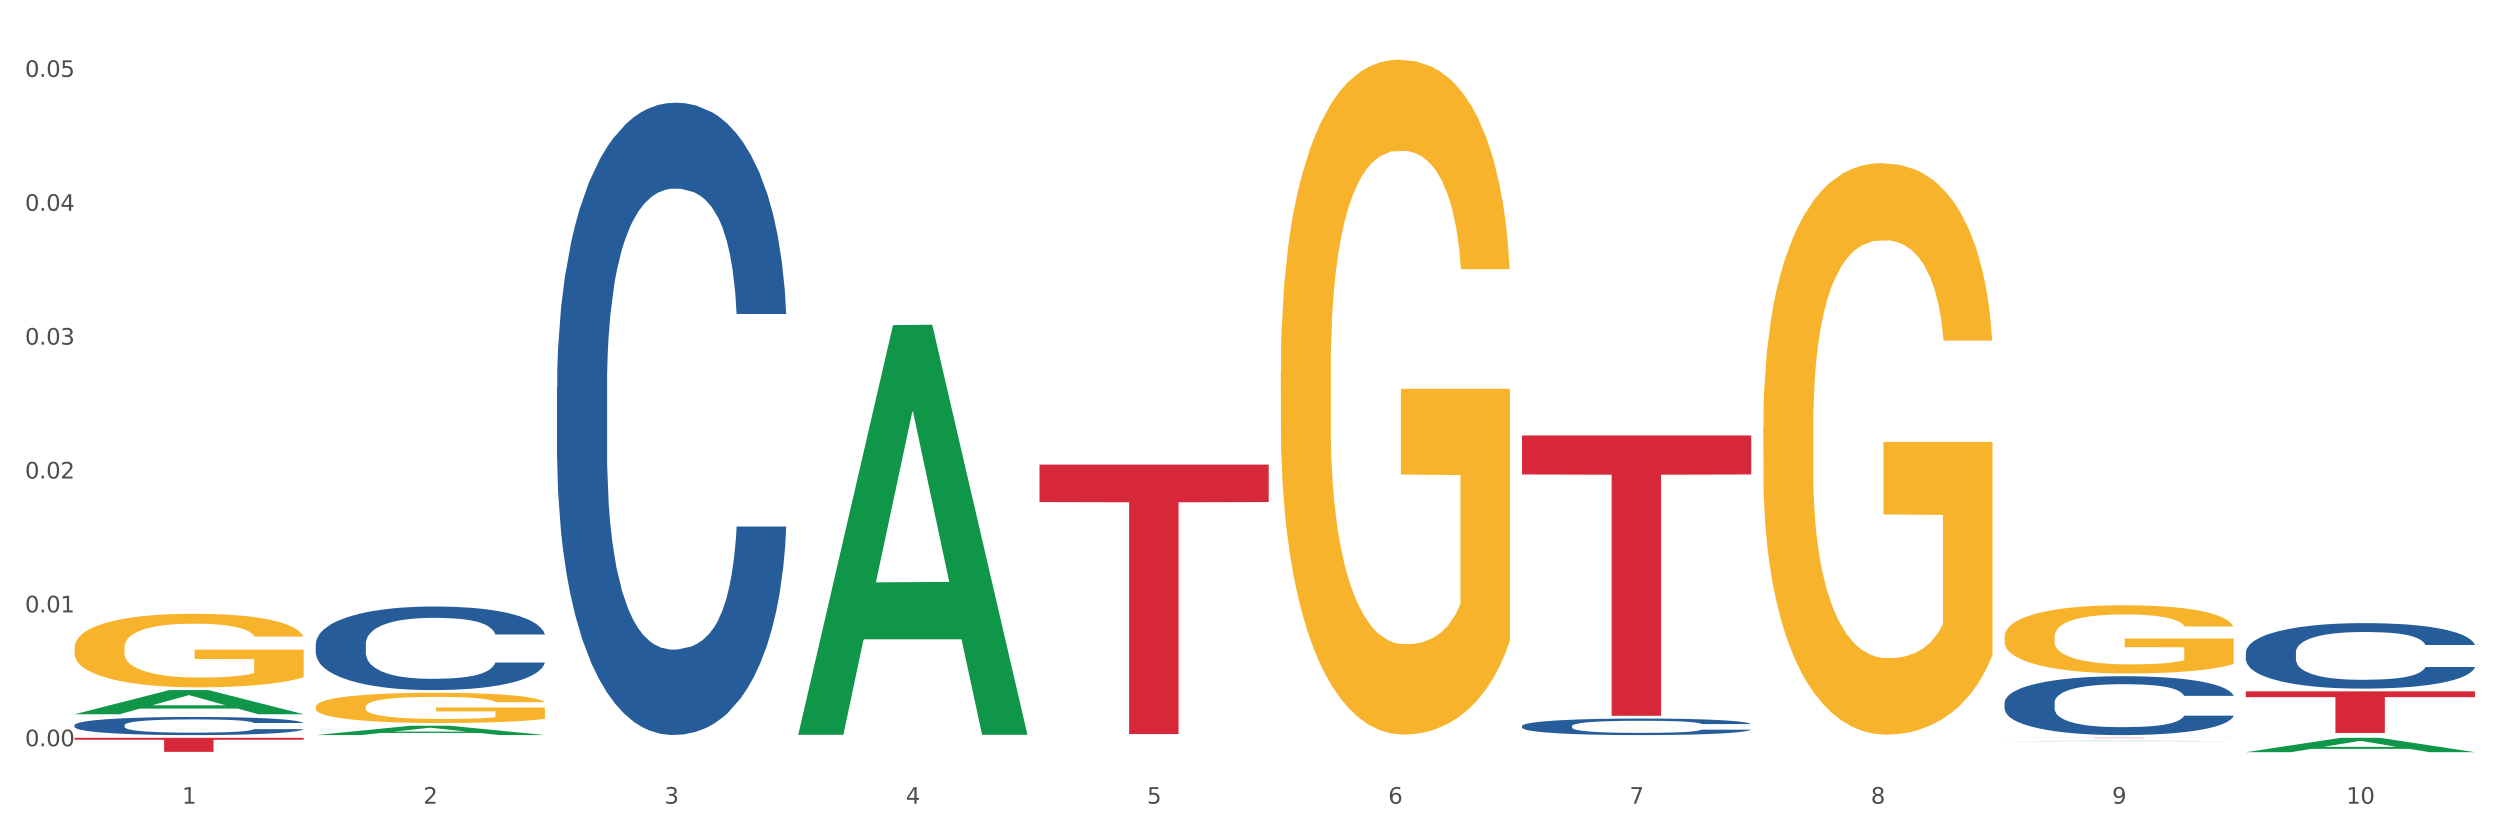
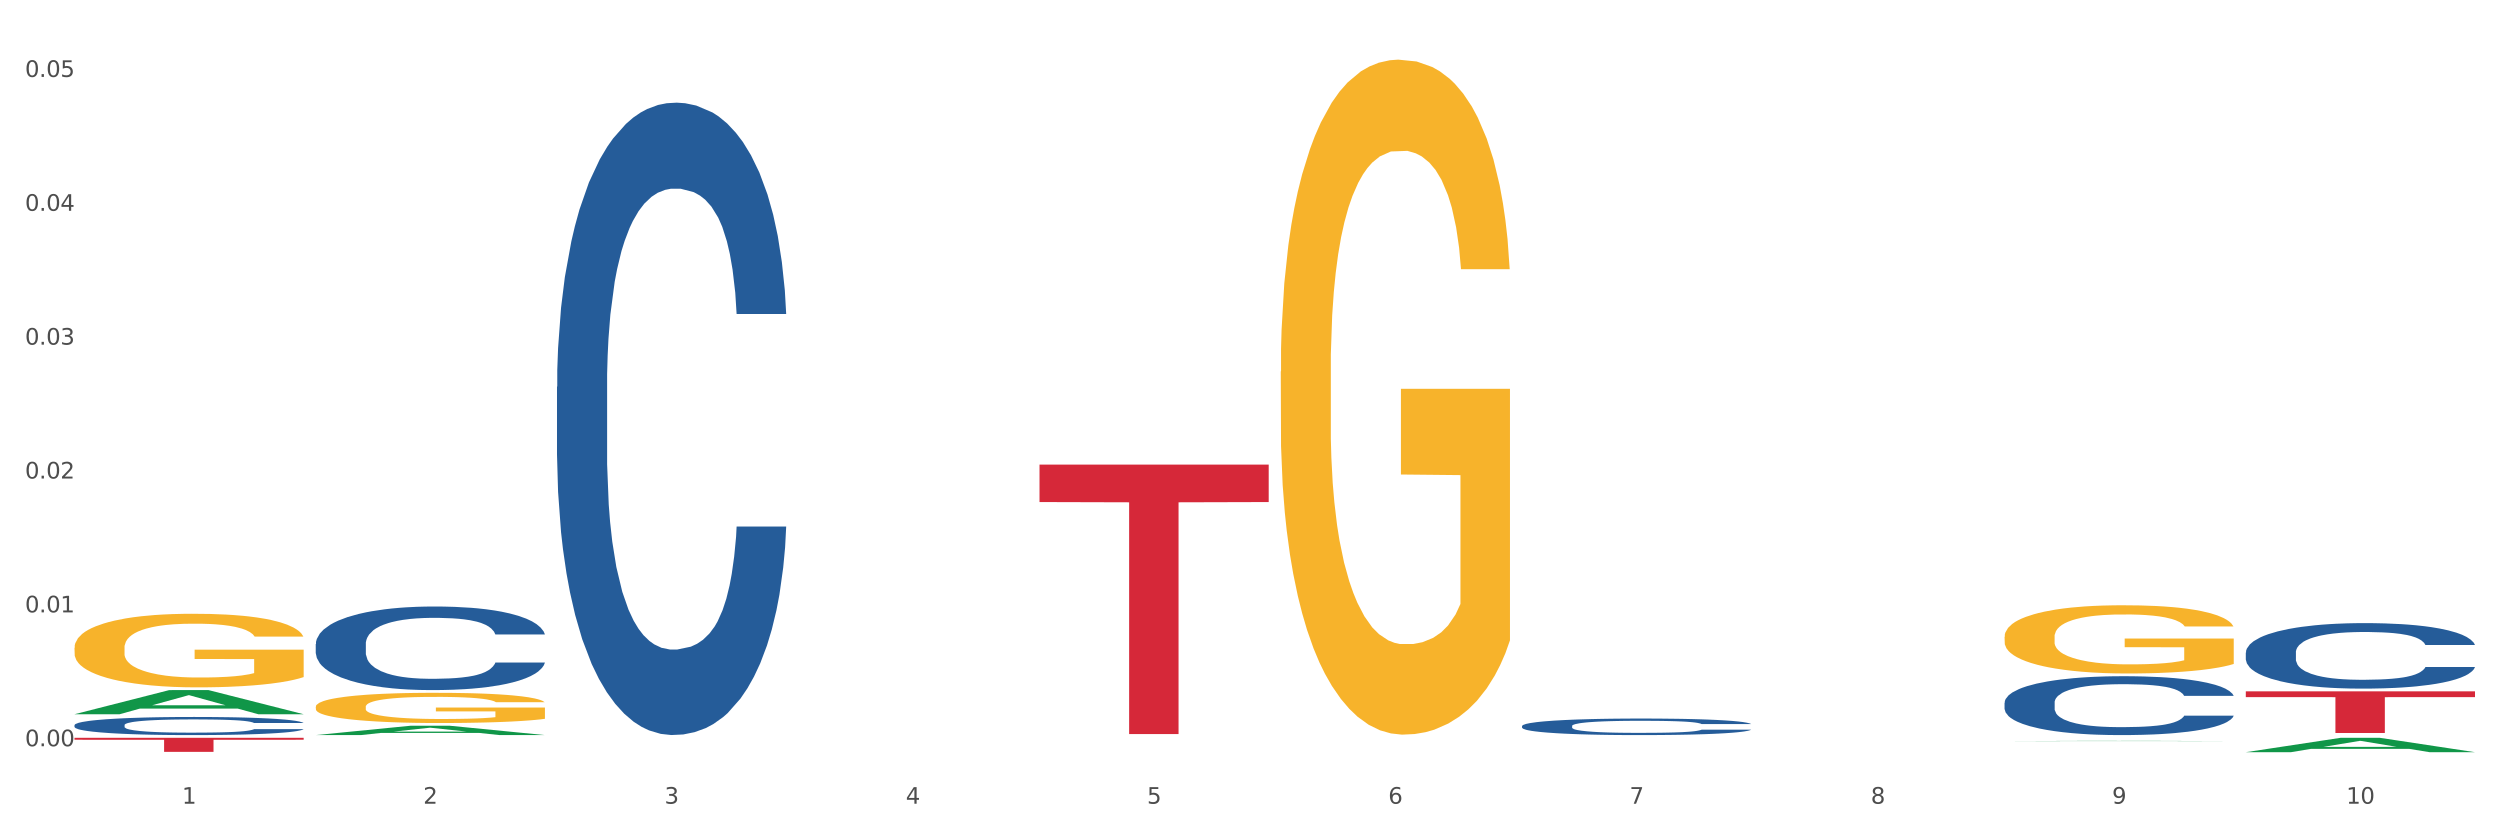
<svg xmlns="http://www.w3.org/2000/svg" xmlns:xlink="http://www.w3.org/1999/xlink" width="1080pt" height="360pt" viewBox="0 0 1080 360" version="1.1">
  <rect x="0" y="0" width="1080" height="360" fill="#333333" stroke="none" />
  <defs>
    <style type="text/css">*{stroke-linejoin: round; stroke-linecap: butt}</style>
  </defs>
  <g id="figure_1">
    <g id="patch_1">
      <path d="M 0 360  L 1080 360  L 1080 0  L 0 0  z " style="fill: #ffffff; stroke: #ffffff; stroke-linejoin: miter" />
    </g>
    <g id="axes_1">
      <g id="matplotlib.axis_1">
        <g id="xtick_1">
          <g id="text_1">
            <g style="fill: #4d4d4d" transform="translate(78.627 347.204) scale(0.096 -0.096)">
              <defs>
                <path id="DejaVuSans-31" d="M 794 531  L 1825 531  L 1825 4091  L 703 3866  L 703 4441  L 1819 4666  L 2450 4666  L 2450 531  L 3481 531  L 3481 0  L 794 0  L 794 531  z " transform="scale(0.016)" />
              </defs>
              <use xlink:href="#DejaVuSans-31" />
            </g>
          </g>
        </g>
        <g id="xtick_2">
          <g id="text_2">
            <g style="fill: #4d4d4d" transform="translate(182.851 347.204) scale(0.096 -0.096)">
              <defs>
                <path id="DejaVuSans-32" d="M 1228 531  L 3431 531  L 3431 0  L 469 0  L 469 531  Q 828 903 1448 1529  Q 2069 2156 2228 2338  Q 2531 2678 2651 2914  Q 2772 3150 2772 3378  Q 2772 3750 2511 3984  Q 2250 4219 1831 4219  Q 1534 4219 1204 4116  Q 875 4013 500 3803  L 500 4441  Q 881 4594 1212 4672  Q 1544 4750 1819 4750  Q 2544 4750 2975 4387  Q 3406 4025 3406 3419  Q 3406 3131 3298 2873  Q 3191 2616 2906 2266  Q 2828 2175 2409 1742  Q 1991 1309 1228 531  z " transform="scale(0.016)" />
              </defs>
              <use xlink:href="#DejaVuSans-32" />
            </g>
          </g>
        </g>
        <g id="xtick_3">
          <g id="text_3">
            <g style="fill: #4d4d4d" transform="translate(287.074 347.204) scale(0.096 -0.096)">
              <defs>
                <path id="DejaVuSans-33" d="M 2597 2516  Q 3050 2419 3304 2112  Q 3559 1806 3559 1356  Q 3559 666 3084 287  Q 2609 -91 1734 -91  Q 1441 -91 1130 -33  Q 819 25 488 141  L 488 750  Q 750 597 1062 519  Q 1375 441 1716 441  Q 2309 441 2620 675  Q 2931 909 2931 1356  Q 2931 1769 2642 2001  Q 2353 2234 1838 2234  L 1294 2234  L 1294 2753  L 1863 2753  Q 2328 2753 2575 2939  Q 2822 3125 2822 3475  Q 2822 3834 2567 4026  Q 2313 4219 1838 4219  Q 1578 4219 1281 4162  Q 984 4106 628 3988  L 628 4550  Q 988 4650 1302 4700  Q 1616 4750 1894 4750  Q 2613 4750 3031 4423  Q 3450 4097 3450 3541  Q 3450 3153 3228 2886  Q 3006 2619 2597 2516  z " transform="scale(0.016)" />
              </defs>
              <use xlink:href="#DejaVuSans-33" />
            </g>
          </g>
        </g>
        <g id="xtick_4">
          <g id="text_4">
            <g style="fill: #4d4d4d" transform="translate(391.298 347.204) scale(0.096 -0.096)">
              <defs>
                <path id="DejaVuSans-34" d="M 2419 4116  L 825 1625  L 2419 1625  L 2419 4116  z M 2253 4666  L 3047 4666  L 3047 1625  L 3713 1625  L 3713 1100  L 3047 1100  L 3047 0  L 2419 0  L 2419 1100  L 313 1100  L 313 1709  L 2253 4666  z " transform="scale(0.016)" />
              </defs>
              <use xlink:href="#DejaVuSans-34" />
            </g>
          </g>
        </g>
        <g id="xtick_5">
          <g id="text_5">
            <g style="fill: #4d4d4d" transform="translate(495.522 347.204) scale(0.096 -0.096)">
              <defs>
                <path id="DejaVuSans-35" d="M 691 4666  L 3169 4666  L 3169 4134  L 1269 4134  L 1269 2991  Q 1406 3038 1543 3061  Q 1681 3084 1819 3084  Q 2600 3084 3056 2656  Q 3513 2228 3513 1497  Q 3513 744 3044 326  Q 2575 -91 1722 -91  Q 1428 -91 1123 -41  Q 819 9 494 109  L 494 744  Q 775 591 1075 516  Q 1375 441 1709 441  Q 2250 441 2565 725  Q 2881 1009 2881 1497  Q 2881 1984 2565 2268  Q 2250 2553 1709 2553  Q 1456 2553 1204 2497  Q 953 2441 691 2322  L 691 4666  z " transform="scale(0.016)" />
              </defs>
              <use xlink:href="#DejaVuSans-35" />
            </g>
          </g>
        </g>
        <g id="xtick_6">
          <g id="text_6">
            <g style="fill: #4d4d4d" transform="translate(599.745 347.204) scale(0.096 -0.096)">
              <defs>
                <path id="DejaVuSans-36" d="M 2113 2584  Q 1688 2584 1439 2293  Q 1191 2003 1191 1497  Q 1191 994 1439 701  Q 1688 409 2113 409  Q 2538 409 2786 701  Q 3034 994 3034 1497  Q 3034 2003 2786 2293  Q 2538 2584 2113 2584  z M 3366 4563  L 3366 3988  Q 3128 4100 2886 4159  Q 2644 4219 2406 4219  Q 1781 4219 1451 3797  Q 1122 3375 1075 2522  Q 1259 2794 1537 2939  Q 1816 3084 2150 3084  Q 2853 3084 3261 2657  Q 3669 2231 3669 1497  Q 3669 778 3244 343  Q 2819 -91 2113 -91  Q 1303 -91 875 529  Q 447 1150 447 2328  Q 447 3434 972 4092  Q 1497 4750 2381 4750  Q 2619 4750 2861 4703  Q 3103 4656 3366 4563  z " transform="scale(0.016)" />
              </defs>
              <use xlink:href="#DejaVuSans-36" />
            </g>
          </g>
        </g>
        <g id="xtick_7">
          <g id="text_7">
            <g style="fill: #4d4d4d" transform="translate(703.969 347.204) scale(0.096 -0.096)">
              <defs>
                <path id="DejaVuSans-37" d="M 525 4666  L 3525 4666  L 3525 4397  L 1831 0  L 1172 0  L 2766 4134  L 525 4134  L 525 4666  z " transform="scale(0.016)" />
              </defs>
              <use xlink:href="#DejaVuSans-37" />
            </g>
          </g>
        </g>
        <g id="xtick_8">
          <g id="text_8">
            <g style="fill: #4d4d4d" transform="translate(808.193 347.204) scale(0.096 -0.096)">
              <defs>
                <path id="DejaVuSans-38" d="M 2034 2216  Q 1584 2216 1326 1975  Q 1069 1734 1069 1313  Q 1069 891 1326 650  Q 1584 409 2034 409  Q 2484 409 2743 651  Q 3003 894 3003 1313  Q 3003 1734 2745 1975  Q 2488 2216 2034 2216  z M 1403 2484  Q 997 2584 770 2862  Q 544 3141 544 3541  Q 544 4100 942 4425  Q 1341 4750 2034 4750  Q 2731 4750 3128 4425  Q 3525 4100 3525 3541  Q 3525 3141 3298 2862  Q 3072 2584 2669 2484  Q 3125 2378 3379 2068  Q 3634 1759 3634 1313  Q 3634 634 3220 271  Q 2806 -91 2034 -91  Q 1263 -91 848 271  Q 434 634 434 1313  Q 434 1759 690 2068  Q 947 2378 1403 2484  z M 1172 3481  Q 1172 3119 1398 2916  Q 1625 2713 2034 2713  Q 2441 2713 2670 2916  Q 2900 3119 2900 3481  Q 2900 3844 2670 4047  Q 2441 4250 2034 4250  Q 1625 4250 1398 4047  Q 1172 3844 1172 3481  z " transform="scale(0.016)" />
              </defs>
              <use xlink:href="#DejaVuSans-38" />
            </g>
          </g>
        </g>
        <g id="xtick_9">
          <g id="text_9">
            <g style="fill: #4d4d4d" transform="translate(912.416 347.204) scale(0.096 -0.096)">
              <defs>
                <path id="DejaVuSans-39" d="M 703 97  L 703 672  Q 941 559 1184 500  Q 1428 441 1663 441  Q 2288 441 2617 861  Q 2947 1281 2994 2138  Q 2813 1869 2534 1725  Q 2256 1581 1919 1581  Q 1219 1581 811 2004  Q 403 2428 403 3163  Q 403 3881 828 4315  Q 1253 4750 1959 4750  Q 2769 4750 3195 4129  Q 3622 3509 3622 2328  Q 3622 1225 3098 567  Q 2575 -91 1691 -91  Q 1453 -91 1209 -44  Q 966 3 703 97  z M 1959 2075  Q 2384 2075 2632 2365  Q 2881 2656 2881 3163  Q 2881 3666 2632 3958  Q 2384 4250 1959 4250  Q 1534 4250 1286 3958  Q 1038 3666 1038 3163  Q 1038 2656 1286 2365  Q 1534 2075 1959 2075  z " transform="scale(0.016)" />
              </defs>
              <use xlink:href="#DejaVuSans-39" />
            </g>
          </g>
        </g>
        <g id="xtick_10">
          <g id="text_10">
            <g style="fill: #4d4d4d" transform="translate(1013.586 347.204) scale(0.096 -0.096)">
              <defs>
                <path id="DejaVuSans-30" d="M 2034 4250  Q 1547 4250 1301 3770  Q 1056 3291 1056 2328  Q 1056 1369 1301 889  Q 1547 409 2034 409  Q 2525 409 2770 889  Q 3016 1369 3016 2328  Q 3016 3291 2770 3770  Q 2525 4250 2034 4250  z M 2034 4750  Q 2819 4750 3233 4129  Q 3647 3509 3647 2328  Q 3647 1150 3233 529  Q 2819 -91 2034 -91  Q 1250 -91 836 529  Q 422 1150 422 2328  Q 422 3509 836 4129  Q 1250 4750 2034 4750  z " transform="scale(0.016)" />
              </defs>
              <use xlink:href="#DejaVuSans-31" />
              <use xlink:href="#DejaVuSans-30" transform="translate(63.623 0)" />
            </g>
          </g>
        </g>
        <g id="xtick_11" />
        <g id="xtick_12" />
        <g id="xtick_13" />
        <g id="xtick_14" />
        <g id="xtick_15" />
        <g id="xtick_16" />
        <g id="xtick_17" />
        <g id="xtick_18" />
        <g id="xtick_19" />
      </g>
      <g id="matplotlib.axis_2">
        <g id="ytick_1">
          <g id="text_11">
            <g style="fill: #4d4d4d" transform="translate(10.8 322.38) scale(0.096 -0.096)">
              <defs>
                <path id="DejaVuSans-2e" d="M 684 794  L 1344 794  L 1344 0  L 684 0  L 684 794  z " transform="scale(0.016)" />
              </defs>
              <use xlink:href="#DejaVuSans-30" />
              <use xlink:href="#DejaVuSans-2e" transform="translate(63.623 0)" />
              <use xlink:href="#DejaVuSans-30" transform="translate(95.41 0)" />
              <use xlink:href="#DejaVuSans-30" transform="translate(159.033 0)" />
            </g>
          </g>
        </g>
        <g id="ytick_2">
          <g id="text_12">
            <g style="fill: #4d4d4d" transform="translate(10.8 264.55) scale(0.096 -0.096)">
              <use xlink:href="#DejaVuSans-30" />
              <use xlink:href="#DejaVuSans-2e" transform="translate(63.623 0)" />
              <use xlink:href="#DejaVuSans-30" transform="translate(95.41 0)" />
              <use xlink:href="#DejaVuSans-31" transform="translate(159.033 0)" />
            </g>
          </g>
        </g>
        <g id="ytick_3">
          <g id="text_13">
            <g style="fill: #4d4d4d" transform="translate(10.8 206.721) scale(0.096 -0.096)">
              <use xlink:href="#DejaVuSans-30" />
              <use xlink:href="#DejaVuSans-2e" transform="translate(63.623 0)" />
              <use xlink:href="#DejaVuSans-30" transform="translate(95.41 0)" />
              <use xlink:href="#DejaVuSans-32" transform="translate(159.033 0)" />
            </g>
          </g>
        </g>
        <g id="ytick_4">
          <g id="text_14">
            <g style="fill: #4d4d4d" transform="translate(10.8 148.892) scale(0.096 -0.096)">
              <use xlink:href="#DejaVuSans-30" />
              <use xlink:href="#DejaVuSans-2e" transform="translate(63.623 0)" />
              <use xlink:href="#DejaVuSans-30" transform="translate(95.41 0)" />
              <use xlink:href="#DejaVuSans-33" transform="translate(159.033 0)" />
            </g>
          </g>
        </g>
        <g id="ytick_5">
          <g id="text_15">
            <g style="fill: #4d4d4d" transform="translate(10.8 91.063) scale(0.096 -0.096)">
              <use xlink:href="#DejaVuSans-30" />
              <use xlink:href="#DejaVuSans-2e" transform="translate(63.623 0)" />
              <use xlink:href="#DejaVuSans-30" transform="translate(95.41 0)" />
              <use xlink:href="#DejaVuSans-34" transform="translate(159.033 0)" />
            </g>
          </g>
        </g>
        <g id="ytick_6">
          <g id="text_16">
            <g style="fill: #4d4d4d" transform="translate(10.8 33.233) scale(0.096 -0.096)">
              <use xlink:href="#DejaVuSans-30" />
              <use xlink:href="#DejaVuSans-2e" transform="translate(63.623 0)" />
              <use xlink:href="#DejaVuSans-30" transform="translate(95.41 0)" />
              <use xlink:href="#DejaVuSans-35" transform="translate(159.033 0)" />
            </g>
          </g>
        </g>
        <g id="ytick_7" />
        <g id="ytick_8" />
        <g id="ytick_9" />
        <g id="ytick_10" />
        <g id="ytick_11" />
      </g>
      <g id="PolyCollection_1">
        <path d="M 32.175 308.536  L 32.277 308.526  L 73.107 298.124  L 90.051 298.114  L 131.187 308.556  L 111.589 308.556  L 102.709 306.124  L 60.552 306.124  L 60.246 306.163  L 51.671 308.556  L 32.175 308.556  L 32.175 308.536  L 65.86 304.673  L 97.401 304.663  L 81.783 300.34  L 81.579 300.32  L 81.375 300.35  L 65.758 304.663  L 65.86 304.673  L 32.175 308.536  z " clip-path="url(#p9913ff98e8)" style="fill: #109648" />
-         <path d="M 761.74 184.569  L 761.857 184.344  L 761.857 176.226  L 762.091 169.236  L 763.26 152.325  L 765.013 138.345  L 766.299 130.904  L 767.585 124.816  L 769.105 118.728  L 770.975 112.415  L 774.365 103.17  L 776.469 98.435  L 779.041 93.474  L 783.717 86.259  L 787.107 82.2  L 790.614 78.818  L 796.342 74.759  L 800.083 72.955  L 804.057 71.603  L 808.85 70.701  L 812.474 70.475  L 820.423 71.152  L 827.203 73.181  L 830.476 74.759  L 834.685 77.465  L 836.906 79.269  L 840.529 82.877  L 844.27 87.612  L 846.842 91.67  L 850.7 99.337  L 853.622 107.003  L 856.311 116.474  L 857.713 123.013  L 858.766 129.101  L 859.701 136.09  L 860.636 147.139  L 839.594 147.139  L 838.776 139.247  L 837.49 131.806  L 835.62 124.591  L 833.983 120.081  L 831.178 114.444  L 828.606 110.836  L 825.917 108.131  L 822.644 105.876  L 820.072 104.748  L 816.448 103.847  L 809.318 104.072  L 804.525 105.876  L 801.252 108.131  L 799.148 110.16  L 797.277 112.415  L 795.173 115.572  L 792.718 120.307  L 790.965 124.591  L 789.211 130.002  L 787.809 135.414  L 786.523 141.728  L 785.471 148.492  L 784.652 155.482  L 783.951 164.05  L 783.366 178.256  L 783.366 209.147  L 783.6 216.137  L 784.185 225.381  L 784.886 232.371  L 786.055 240.714  L 787.107 246.351  L 789.094 254.469  L 791.315 261.233  L 793.069 265.517  L 794.822 269.125  L 797.862 274.086  L 801.252 278.144  L 804.174 280.625  L 808.149 282.879  L 810.837 283.781  L 813.175 284.232  L 818.903 284.232  L 822.995 283.556  L 827.554 281.978  L 831.061 279.948  L 833.983 277.468  L 837.256 273.409  L 839.36 269.576  L 839.36 222.45  L 813.643 222.225  L 813.643 190.883  L 860.753 190.883  L 860.753 282.879  L 858.766 287.615  L 856.544 291.899  L 854.206 295.732  L 850.7 300.467  L 846.491 304.977  L 842.751 308.133  L 838.776 310.839  L 834.1 313.32  L 828.021 315.574  L 824.281 316.476  L 819.605 317.153  L 814.111 317.378  L 809.318 316.927  L 804.642 315.8  L 799.732 313.771  L 794.939 310.839  L 791.315 307.908  L 787.692 304.3  L 783.834 299.565  L 780.795 295.055  L 778.457 290.997  L 775.885 285.811  L 773.079 279.046  L 770.975 272.958  L 769.105 266.645  L 767.118 258.527  L 765.715 251.537  L 764.312 242.744  L 763.494 236.205  L 762.559 226.058  L 761.857 211.853  L 761.74 184.569  z " clip-path="url(#p9913ff98e8)" style="fill: #f7b32b" />
        <path d="M 865.964 275.093  L 866.081 275.066  L 866.081 274.097  L 866.315 273.262  L 867.484 271.243  L 869.237 269.574  L 870.523 268.686  L 871.809 267.959  L 873.329 267.232  L 875.199 266.478  L 878.589 265.375  L 880.693 264.809  L 883.265 264.217  L 887.941 263.355  L 891.331 262.871  L 894.838 262.467  L 900.566 261.983  L 904.306 261.767  L 908.281 261.606  L 913.074 261.498  L 916.698 261.471  L 924.647 261.552  L 931.427 261.794  L 934.7 261.983  L 938.908 262.306  L 941.129 262.521  L 944.753 262.952  L 948.494 263.517  L 951.066 264.002  L 954.923 264.917  L 957.846 265.832  L 960.534 266.963  L 961.937 267.744  L 962.989 268.47  L 963.924 269.305  L 964.859 270.624  L 943.818 270.624  L 943 269.682  L 941.714 268.793  L 939.843 267.932  L 938.207 267.394  L 935.401 266.721  L 932.829 266.29  L 930.141 265.967  L 926.868 265.698  L 924.296 265.563  L 920.672 265.455  L 913.541 265.482  L 908.749 265.698  L 905.475 265.967  L 903.371 266.209  L 901.501 266.478  L 899.397 266.855  L 896.942 267.42  L 895.188 267.932  L 893.435 268.578  L 892.032 269.224  L 890.746 269.978  L 889.694 270.786  L 888.876 271.62  L 888.175 272.643  L 887.59 274.339  L 887.59 278.027  L 887.824 278.862  L 888.408 279.966  L 889.11 280.8  L 890.279 281.796  L 891.331 282.469  L 893.318 283.438  L 895.539 284.246  L 897.293 284.757  L 899.046 285.188  L 902.085 285.78  L 905.475 286.265  L 908.398 286.561  L 912.372 286.83  L 915.061 286.938  L 917.399 286.992  L 923.127 286.992  L 927.218 286.911  L 931.777 286.723  L 935.284 286.48  L 938.207 286.184  L 941.48 285.7  L 943.584 285.242  L 943.584 279.616  L 917.867 279.589  L 917.867 275.847  L 964.976 275.847  L 964.976 286.83  L 962.989 287.396  L 960.768 287.907  L 958.43 288.365  L 954.923 288.93  L 950.715 289.468  L 946.974 289.845  L 943 290.168  L 938.324 290.465  L 932.245 290.734  L 928.504 290.841  L 923.828 290.922  L 918.334 290.949  L 913.541 290.895  L 908.865 290.761  L 903.956 290.518  L 899.163 290.168  L 895.539 289.818  L 891.915 289.388  L 888.058 288.822  L 885.018 288.284  L 882.68 287.799  L 880.109 287.18  L 877.303 286.373  L 875.199 285.646  L 873.329 284.892  L 871.341 283.923  L 869.938 283.088  L 868.536 282.038  L 867.717 281.258  L 866.782 280.046  L 866.081 278.35  L 865.964 275.093  z " clip-path="url(#p9913ff98e8)" style="fill: #f7b32b" />
        <path d="M 970.188 298.658  L 1069.2 298.658  L 1069.2 301.16  L 1030.252 301.176  L 1030.252 316.659  L 1008.901 316.659  L 1008.901 301.176  L 970.188 301.16  L 970.188 298.675  L 970.188 298.658  z " clip-path="url(#p9913ff98e8)" style="fill: #d62839" />
-         <path d="M 865.964 318.732  L 964.976 318.732  L 964.976 318.751  L 926.028 318.751  L 926.028 318.865  L 904.677 318.865  L 904.677 318.751  L 865.964 318.751  L 865.964 318.733  L 865.964 318.732  z " clip-path="url(#p9913ff98e8)" style="fill: #d62839" />
-         <path d="M 657.517 188.133  L 756.529 188.133  L 756.529 204.963  L 717.581 205.076  L 717.581 309.24  L 696.23 309.24  L 696.23 205.076  L 657.517 204.963  L 657.517 188.246  L 657.517 188.133  z " clip-path="url(#p9913ff98e8)" style="fill: #d62839" />
        <path d="M 449.069 200.707  L 548.082 200.707  L 548.082 216.886  L 509.134 216.995  L 509.134 317.127  L 487.783 317.127  L 487.783 216.995  L 449.069 216.886  L 449.069 200.816  L 449.069 200.707  z " clip-path="url(#p9913ff98e8)" style="fill: #d62839" />
        <path d="M 32.175 318.732  L 131.187 318.732  L 131.187 319.578  L 92.239 319.584  L 92.239 324.817  L 70.888 324.817  L 70.888 319.584  L 32.175 319.578  L 32.175 318.738  L 32.175 318.732  z " clip-path="url(#p9913ff98e8)" style="fill: #d62839" />
        <path d="M 553.293 160.512  L 553.41 160.245  L 553.41 150.658  L 553.644 142.403  L 554.813 122.429  L 556.566 105.918  L 557.852 97.13  L 559.138 89.94  L 560.658 82.749  L 562.528 75.293  L 565.918 64.374  L 568.022 58.782  L 570.594 52.923  L 575.27 44.401  L 578.66 39.608  L 582.167 35.613  L 587.895 30.819  L 591.636 28.689  L 595.61 27.091  L 600.403 26.026  L 604.027 25.759  L 611.976 26.558  L 618.756 28.955  L 622.029 30.819  L 626.237 34.015  L 628.458 36.146  L 632.082 40.406  L 635.823 45.999  L 638.395 50.792  L 642.252 59.847  L 645.175 68.901  L 647.863 80.086  L 649.266 87.809  L 650.318 95  L 651.253 103.255  L 652.189 116.304  L 631.147 116.304  L 630.329 106.984  L 629.043 98.195  L 627.173 89.674  L 625.536 84.347  L 622.73 77.69  L 620.159 73.429  L 617.47 70.233  L 614.197 67.57  L 611.625 66.238  L 608.001 65.173  L 600.87 65.439  L 596.078 67.57  L 592.805 70.233  L 590.7 72.63  L 588.83 75.293  L 586.726 79.021  L 584.271 84.614  L 582.518 89.674  L 580.764 96.065  L 579.361 102.456  L 578.075 109.913  L 577.023 117.902  L 576.205 126.158  L 575.504 136.277  L 574.919 153.055  L 574.919 189.539  L 575.153 197.795  L 575.737 208.713  L 576.439 216.969  L 577.608 226.822  L 578.66 233.48  L 580.647 243.067  L 582.868 251.056  L 584.622 256.116  L 586.375 260.377  L 589.415 266.236  L 592.805 271.03  L 595.727 273.959  L 599.702 276.622  L 602.39 277.687  L 604.728 278.22  L 610.456 278.22  L 614.548 277.421  L 619.107 275.557  L 622.613 273.16  L 625.536 270.231  L 628.809 265.437  L 630.913 260.91  L 630.913 205.251  L 605.196 204.985  L 605.196 167.968  L 652.306 167.968  L 652.306 276.622  L 650.318 282.214  L 648.097 287.274  L 645.759 291.802  L 642.252 297.394  L 638.044 302.72  L 634.303 306.449  L 630.329 309.644  L 625.653 312.574  L 619.574 315.237  L 615.833 316.302  L 611.158 317.101  L 605.663 317.367  L 600.87 316.835  L 596.195 315.503  L 591.285 313.106  L 586.492 309.644  L 582.868 306.182  L 579.244 301.921  L 575.387 296.329  L 572.347 291.003  L 570.009 286.209  L 567.438 280.084  L 564.632 272.095  L 562.528 264.904  L 560.658 257.448  L 558.67 247.861  L 557.268 239.605  L 555.865 229.219  L 555.047 221.496  L 554.111 209.512  L 553.41 192.735  L 553.293 160.512  z " clip-path="url(#p9913ff98e8)" style="fill: #f7b32b" />
        <path d="M 32.175 313.247  L 32.292 313.24  L 32.292 313.04  L 32.643 312.768  L 33.931 312.267  L 35.569 311.888  L 38.378 311.444  L 39.899 311.258  L 41.889 311.051  L 45.985 310.715  L 50.667 310.429  L 53.944 310.271  L 56.401 310.171  L 61.902 309.992  L 65.062 309.914  L 68.339 309.849  L 71.148 309.806  L 75.829 309.756  L 79.575 309.735  L 83.905 309.728  L 87.533 309.735  L 92.331 309.763  L 99.354 309.849  L 102.045 309.899  L 105.674 309.985  L 109.419 310.1  L 112.462 310.214  L 115.973 310.379  L 119.601 310.593  L 123.112 310.865  L 125.57 311.115  L 127.559 311.38  L 129.315 311.702  L 130.602 312.052  L 131.187 312.346  L 109.77 312.346  L 109.185 312.081  L 108.014 311.795  L 106.844 311.602  L 105.557 311.444  L 103.567 311.266  L 101.811 311.151  L 98.886 311.015  L 96.194 310.929  L 93.97 310.879  L 91.278 310.836  L 85.543 310.793  L 81.447 310.793  L 78.872 310.808  L 75.712 310.844  L 73.021 310.894  L 69.861 310.979  L 67.403 311.072  L 64.945 311.194  L 63.541 311.28  L 61.434 311.437  L 60.03 311.566  L 58.157 311.788  L 57.104 311.945  L 55.231 312.353  L 54.412 312.653  L 54.061 312.861  L 53.827 313.09  L 53.827 314.206  L 54.529 314.706  L 55.114 314.921  L 56.05 315.164  L 57.806 315.479  L 60.381 315.787  L 63.072 316.008  L 65.296 316.144  L 67.403 316.244  L 69.509 316.323  L 72.084 316.395  L 74.191 316.438  L 77.351 316.48  L 81.096 316.502  L 84.022 316.502  L 89.991 316.466  L 92.683 316.43  L 95.257 316.38  L 98.066 316.302  L 100.29 316.216  L 101.577 316.151  L 103.684 316.015  L 105.322 315.872  L 106.727 315.708  L 107.663 315.565  L 108.717 315.35  L 109.536 315.107  L 109.77 314.978  L 131.187 314.978  L 130.719 315.236  L 129.9 315.486  L 128.262 315.822  L 126.974 316.015  L 124.985 316.252  L 122.878 316.452  L 119.952 316.674  L 117.26 316.838  L 114.451 316.981  L 111.408 317.11  L 105.908 317.289  L 103.918 317.339  L 99.705 317.425  L 96.428 317.475  L 91.629 317.525  L 86.714 317.553  L 81.564 317.561  L 77 317.546  L 71.967 317.503  L 68.807 317.46  L 65.296 317.396  L 61.2 317.296  L 57.338 317.174  L 53.71 317.031  L 50.316 316.867  L 47.156 316.681  L 43.059 316.373  L 40.016 316.073  L 37.793 315.794  L 36.271 315.558  L 34.75 315.257  L 33.931 315.05  L 32.643 314.549  L 32.175 314.084  L 32.175 313.247  z " clip-path="url(#p9913ff98e8)" style="fill: #255c99" />
        <path d="M 136.399 278.235  L 136.516 278.202  L 136.516 277.278  L 136.867 276.025  L 138.154 273.717  L 139.793 271.969  L 142.602 269.924  L 144.123 269.067  L 146.113 268.11  L 150.209 266.56  L 154.89 265.241  L 158.167 264.516  L 160.625 264.054  L 166.126 263.229  L 169.286 262.867  L 172.563 262.57  L 175.372 262.372  L 180.053 262.141  L 183.798 262.042  L 188.129 262.009  L 191.757 262.042  L 196.555 262.174  L 203.577 262.57  L 206.269 262.801  L 209.897 263.196  L 213.642 263.724  L 216.685 264.252  L 220.196 265.01  L 223.824 266  L 227.336 267.253  L 229.793 268.407  L 231.783 269.627  L 233.538 271.111  L 234.826 272.727  L 235.411 274.079  L 213.993 274.079  L 213.408 272.859  L 212.238 271.54  L 211.068 270.65  L 209.78 269.924  L 207.791 269.1  L 206.035 268.572  L 203.109 267.945  L 200.417 267.55  L 198.194 267.319  L 195.502 267.121  L 189.767 266.923  L 185.671 266.923  L 183.096 266.989  L 179.936 267.154  L 177.244 267.385  L 174.084 267.781  L 171.626 268.209  L 169.169 268.77  L 167.764 269.166  L 165.658 269.891  L 164.253 270.485  L 162.381 271.507  L 161.327 272.233  L 159.455 274.112  L 158.635 275.497  L 158.284 276.454  L 158.05 277.509  L 158.05 282.654  L 158.752 284.962  L 159.338 285.952  L 160.274 287.073  L 162.029 288.524  L 164.604 289.942  L 167.296 290.964  L 169.52 291.591  L 171.626 292.053  L 173.733 292.415  L 176.308 292.745  L 178.415 292.943  L 181.575 293.141  L 185.32 293.24  L 188.246 293.24  L 194.214 293.075  L 196.906 292.91  L 199.481 292.679  L 202.29 292.317  L 204.514 291.921  L 205.801 291.624  L 207.908 290.997  L 209.546 290.338  L 210.951 289.579  L 211.887 288.92  L 212.94 287.93  L 213.759 286.809  L 213.993 286.216  L 235.411 286.216  L 234.943 287.403  L 234.124 288.557  L 232.485 290.107  L 231.198 290.997  L 229.208 292.086  L 227.102 293.009  L 224.176 294.031  L 221.484 294.79  L 218.675 295.45  L 215.632 296.043  L 210.131 296.868  L 208.142 297.098  L 203.928 297.494  L 200.651 297.725  L 195.853 297.956  L 190.937 298.088  L 185.788 298.121  L 181.223 298.055  L 176.191 297.857  L 173.031 297.659  L 169.52 297.362  L 165.424 296.901  L 161.561 296.34  L 157.933 295.68  L 154.539 294.922  L 151.379 294.064  L 147.283 292.646  L 144.24 291.261  L 142.016 289.975  L 140.495 288.887  L 138.973 287.502  L 138.154 286.545  L 136.867 284.237  L 136.399 282.093  L 136.399 278.235  z " clip-path="url(#p9913ff98e8)" style="fill: #255c99" />
        <path d="M 240.622 167.095  L 240.739 166.845  L 240.739 159.859  L 241.09 150.379  L 242.378 132.915  L 244.016 119.692  L 246.825 104.223  L 248.347 97.736  L 250.336 90.501  L 254.432 78.775  L 259.114 68.796  L 262.391 63.307  L 264.849 59.814  L 270.349 53.577  L 273.509 50.832  L 276.786 48.587  L 279.595 47.09  L 284.277 45.344  L 288.022 44.595  L 292.352 44.346  L 295.98 44.595  L 300.779 45.593  L 307.801 48.587  L 310.493 50.333  L 314.121 53.327  L 317.866 57.319  L 320.909 61.311  L 324.42 67.049  L 328.048 74.534  L 331.559 84.015  L 334.017 92.747  L 336.007 101.978  L 337.762 113.205  L 339.049 125.43  L 339.635 135.659  L 318.217 135.659  L 317.632 126.428  L 316.462 116.448  L 315.291 109.712  L 314.004 104.223  L 312.014 97.986  L 310.259 93.994  L 307.333 89.254  L 304.641 86.26  L 302.417 84.514  L 299.725 83.017  L 293.991 81.52  L 289.894 81.52  L 287.32 82.019  L 284.16 83.266  L 281.468 85.013  L 278.308 88.006  L 275.85 91.25  L 273.392 95.491  L 271.988 98.485  L 269.881 103.974  L 268.477 108.465  L 266.604 116.199  L 265.551 121.688  L 263.678 135.908  L 262.859 146.387  L 262.508 153.622  L 262.274 161.606  L 262.274 200.526  L 262.976 217.991  L 263.561 225.475  L 264.498 233.958  L 266.253 244.936  L 268.828 255.664  L 271.52 263.398  L 273.743 268.138  L 275.85 271.631  L 277.957 274.375  L 280.532 276.87  L 282.638 278.367  L 285.798 279.864  L 289.543 280.613  L 292.469 280.613  L 298.438 279.365  L 301.13 278.118  L 303.705 276.371  L 306.513 273.627  L 308.737 270.633  L 310.025 268.388  L 312.131 263.647  L 313.77 258.658  L 315.174 252.919  L 316.11 247.929  L 317.164 240.445  L 317.983 231.962  L 318.217 227.471  L 339.635 227.471  L 339.167 236.453  L 338.347 245.185  L 336.709 256.911  L 335.421 263.647  L 333.432 271.88  L 331.325 278.866  L 328.399 286.6  L 325.707 292.339  L 322.899 297.328  L 319.856 301.819  L 314.355 308.057  L 312.365 309.803  L 308.152 312.797  L 304.875 314.543  L 300.077 316.29  L 295.161 317.288  L 290.011 317.537  L 285.447 317.038  L 280.414 315.541  L 277.254 314.044  L 273.743 311.799  L 269.647 308.306  L 265.785 304.065  L 262.157 299.075  L 258.763 293.337  L 255.603 286.85  L 251.507 276.122  L 248.464 265.643  L 246.24 255.913  L 244.718 247.68  L 243.197 237.201  L 242.378 229.966  L 241.09 212.502  L 240.622 196.285  L 240.622 167.095  z " clip-path="url(#p9913ff98e8)" style="fill: #255c99" />
        <path d="M 657.517 313.624  L 657.634 313.617  L 657.634 313.434  L 657.985 313.186  L 659.272 312.729  L 660.911 312.383  L 663.72 311.979  L 665.241 311.809  L 667.231 311.619  L 671.327 311.313  L 676.008 311.051  L 679.285 310.908  L 681.743 310.816  L 687.244 310.653  L 690.404 310.581  L 693.681 310.523  L 696.49 310.483  L 701.171 310.438  L 704.916 310.418  L 709.247 310.412  L 712.875 310.418  L 717.673 310.444  L 724.695 310.523  L 727.387 310.568  L 731.015 310.647  L 734.76 310.751  L 737.803 310.856  L 741.314 311.006  L 744.943 311.202  L 748.454 311.45  L 750.911 311.678  L 752.901 311.92  L 754.657 312.214  L 755.944 312.534  L 756.529 312.801  L 735.112 312.801  L 734.526 312.56  L 733.356 312.298  L 732.186 312.122  L 730.898 311.979  L 728.909 311.815  L 727.153 311.711  L 724.227 311.587  L 721.535 311.509  L 719.312 311.463  L 716.62 311.424  L 710.885 311.384  L 706.789 311.384  L 704.214 311.398  L 701.054 311.43  L 698.362 311.476  L 695.202 311.554  L 692.745 311.639  L 690.287 311.75  L 688.882 311.828  L 686.776 311.972  L 685.371 312.09  L 683.499 312.292  L 682.445 312.436  L 680.573 312.808  L 679.754 313.082  L 679.402 313.271  L 679.168 313.48  L 679.168 314.499  L 679.871 314.956  L 680.456 315.152  L 681.392 315.373  L 683.148 315.661  L 685.722 315.941  L 688.414 316.144  L 690.638 316.268  L 692.745 316.359  L 694.851 316.431  L 697.426 316.496  L 699.533 316.536  L 702.693 316.575  L 706.438 316.594  L 709.364 316.594  L 715.332 316.562  L 718.024 316.529  L 720.599 316.483  L 723.408 316.412  L 725.632 316.333  L 726.919 316.274  L 729.026 316.15  L 730.664 316.02  L 732.069 315.87  L 733.005 315.739  L 734.058 315.543  L 734.877 315.321  L 735.112 315.204  L 756.529 315.204  L 756.061 315.439  L 755.242 315.667  L 753.603 315.974  L 752.316 316.15  L 750.326 316.366  L 748.22 316.549  L 745.294 316.751  L 742.602 316.901  L 739.793 317.032  L 736.75 317.149  L 731.249 317.313  L 729.26 317.358  L 725.046 317.437  L 721.769 317.482  L 716.971 317.528  L 712.055 317.554  L 706.906 317.561  L 702.341 317.548  L 697.309 317.508  L 694.149 317.469  L 690.638 317.41  L 686.542 317.319  L 682.679 317.208  L 679.051 317.077  L 675.657 316.927  L 672.497 316.758  L 668.401 316.477  L 665.358 316.203  L 663.134 315.948  L 661.613 315.733  L 660.091 315.458  L 659.272 315.269  L 657.985 314.812  L 657.517 314.388  L 657.517 313.624  z " clip-path="url(#p9913ff98e8)" style="fill: #255c99" />
        <path d="M 32.175 279.839  L 32.292 279.81  L 32.292 278.765  L 32.526 277.864  L 33.695 275.687  L 35.448 273.886  L 36.734 272.928  L 38.02 272.144  L 39.54 271.36  L 41.41 270.547  L 44.8 269.356  L 46.904 268.747  L 49.476 268.108  L 54.152 267.179  L 57.542 266.656  L 61.049 266.22  L 66.777 265.698  L 70.517 265.465  L 74.492 265.291  L 79.285 265.175  L 82.909 265.146  L 90.858 265.233  L 97.638 265.494  L 100.911 265.698  L 105.119 266.046  L 107.34 266.278  L 110.964 266.743  L 114.705 267.353  L 117.277 267.875  L 121.134 268.863  L 124.057 269.85  L 126.745 271.07  L 128.148 271.912  L 129.2 272.696  L 130.135 273.596  L 131.071 275.019  L 110.029 275.019  L 109.211 274.002  L 107.925 273.044  L 106.054 272.115  L 104.418 271.534  L 101.612 270.808  L 99.041 270.344  L 96.352 269.995  L 93.079 269.705  L 90.507 269.56  L 86.883 269.443  L 79.752 269.473  L 74.96 269.705  L 71.686 269.995  L 69.582 270.257  L 67.712 270.547  L 65.608 270.953  L 63.153 271.563  L 61.399 272.115  L 59.646 272.812  L 58.243 273.509  L 56.957 274.322  L 55.905 275.193  L 55.087 276.093  L 54.386 277.197  L 53.801 279.026  L 53.801 283.004  L 54.035 283.904  L 54.619 285.095  L 55.321 285.995  L 56.49 287.07  L 57.542 287.795  L 59.529 288.841  L 61.75 289.712  L 63.504 290.264  L 65.257 290.728  L 68.296 291.367  L 71.686 291.89  L 74.609 292.209  L 78.583 292.5  L 81.272 292.616  L 83.61 292.674  L 89.338 292.674  L 93.429 292.587  L 97.988 292.383  L 101.495 292.122  L 104.418 291.803  L 107.691 291.28  L 109.795 290.786  L 109.795 284.717  L 84.078 284.688  L 84.078 280.652  L 131.187 280.652  L 131.187 292.5  L 129.2 293.109  L 126.979 293.661  L 124.641 294.155  L 121.134 294.765  L 116.926 295.345  L 113.185 295.752  L 109.211 296.1  L 104.535 296.42  L 98.456 296.71  L 94.715 296.826  L 90.039 296.913  L 84.545 296.942  L 79.752 296.884  L 75.076 296.739  L 70.167 296.478  L 65.374 296.1  L 61.75 295.723  L 58.126 295.258  L 54.269 294.648  L 51.229 294.068  L 48.891 293.545  L 46.32 292.877  L 43.514 292.006  L 41.41 291.222  L 39.54 290.409  L 37.552 289.364  L 36.15 288.463  L 34.747 287.331  L 33.928 286.489  L 32.993 285.182  L 32.292 283.353  L 32.175 279.839  z " clip-path="url(#p9913ff98e8)" style="fill: #f7b32b" />
        <path d="M 970.188 281.901  L 970.305 281.876  L 970.305 281.152  L 970.656 280.17  L 971.943 278.361  L 973.582 276.991  L 976.39 275.388  L 977.912 274.716  L 979.902 273.967  L 983.998 272.752  L 988.679 271.718  L 991.956 271.15  L 994.414 270.788  L 999.915 270.142  L 1003.075 269.857  L 1006.352 269.625  L 1009.161 269.47  L 1013.842 269.289  L 1017.587 269.211  L 1021.917 269.185  L 1025.546 269.211  L 1030.344 269.315  L 1037.366 269.625  L 1040.058 269.806  L 1043.686 270.116  L 1047.431 270.529  L 1050.474 270.943  L 1053.985 271.537  L 1057.613 272.313  L 1061.125 273.295  L 1063.582 274.199  L 1065.572 275.156  L 1067.327 276.319  L 1068.615 277.585  L 1069.2 278.645  L 1047.782 278.645  L 1047.197 277.689  L 1046.027 276.655  L 1044.857 275.957  L 1043.569 275.388  L 1041.58 274.742  L 1039.824 274.329  L 1036.898 273.838  L 1034.206 273.527  L 1031.983 273.347  L 1029.291 273.192  L 1023.556 273.036  L 1019.46 273.036  L 1016.885 273.088  L 1013.725 273.217  L 1011.033 273.398  L 1007.873 273.708  L 1005.415 274.044  L 1002.958 274.484  L 1001.553 274.794  L 999.447 275.363  L 998.042 275.828  L 996.17 276.629  L 995.116 277.198  L 993.244 278.671  L 992.424 279.756  L 992.073 280.506  L 991.839 281.333  L 991.839 285.365  L 992.541 287.174  L 993.127 287.949  L 994.063 288.828  L 995.818 289.965  L 998.393 291.077  L 1001.085 291.878  L 1003.309 292.369  L 1005.415 292.731  L 1007.522 293.015  L 1010.097 293.273  L 1012.203 293.428  L 1015.363 293.584  L 1019.109 293.661  L 1022.035 293.661  L 1028.003 293.532  L 1030.695 293.403  L 1033.27 293.222  L 1036.079 292.937  L 1038.303 292.627  L 1039.59 292.395  L 1041.697 291.904  L 1043.335 291.387  L 1044.739 290.792  L 1045.676 290.275  L 1046.729 289.5  L 1047.548 288.621  L 1047.782 288.156  L 1069.2 288.156  L 1068.732 289.086  L 1067.913 289.991  L 1066.274 291.206  L 1064.987 291.904  L 1062.997 292.756  L 1060.89 293.48  L 1057.965 294.281  L 1055.273 294.876  L 1052.464 295.393  L 1049.421 295.858  L 1043.92 296.504  L 1041.931 296.685  L 1037.717 296.995  L 1034.44 297.176  L 1029.642 297.357  L 1024.726 297.46  L 1019.577 297.486  L 1015.012 297.434  L 1009.98 297.279  L 1006.82 297.124  L 1003.309 296.892  L 999.212 296.53  L 995.35 296.091  L 991.722 295.574  L 988.328 294.979  L 985.168 294.307  L 981.072 293.196  L 978.029 292.11  L 975.805 291.102  L 974.284 290.249  L 972.762 289.164  L 971.943 288.414  L 970.656 286.605  L 970.188 284.925  L 970.188 281.901  z " clip-path="url(#p9913ff98e8)" style="fill: #255c99" />
        <path d="M 136.399 317.553  L 136.501 317.549  L 177.331 313.524  L 194.275 313.52  L 235.411 317.561  L 215.813 317.561  L 206.932 316.62  L 164.775 316.62  L 164.469 316.635  L 155.895 317.561  L 136.399 317.561  L 136.399 317.553  L 170.083 316.058  L 201.624 316.054  L 186.007 314.381  L 185.803 314.373  L 185.599 314.385  L 169.981 316.054  L 170.083 316.058  L 136.399 317.553  z " clip-path="url(#p9913ff98e8)" style="fill: #109648" />
-         <path d="M 344.846 317.104  L 344.948 316.938  L 385.778 140.44  L 402.722 140.274  L 443.858 317.437  L 424.26 317.437  L 415.379 276.182  L 373.223 276.182  L 372.916 276.848  L 364.342 317.437  L 344.846 317.437  L 344.846 317.104  L 378.53 251.562  L 410.072 251.396  L 394.454 178.035  L 394.25 177.703  L 394.046 178.202  L 378.428 251.396  L 378.53 251.562  L 344.846 317.104  z " clip-path="url(#p9913ff98e8)" style="fill: #109648" />
        <path d="M 865.964 303.551  L 866.081 303.528  L 866.081 302.878  L 866.432 301.995  L 867.719 300.369  L 869.358 299.137  L 872.167 297.697  L 873.688 297.093  L 875.678 296.419  L 879.774 295.327  L 884.456 294.398  L 887.733 293.887  L 890.19 293.561  L 895.691 292.981  L 898.851 292.725  L 902.128 292.516  L 904.937 292.377  L 909.618 292.214  L 913.364 292.144  L 917.694 292.121  L 921.322 292.144  L 926.12 292.237  L 933.143 292.516  L 935.834 292.679  L 939.463 292.957  L 943.208 293.329  L 946.251 293.701  L 949.762 294.235  L 953.39 294.932  L 956.901 295.815  L 959.359 296.628  L 961.348 297.488  L 963.104 298.533  L 964.391 299.672  L 964.976 300.624  L 943.559 300.624  L 942.974 299.765  L 941.803 298.835  L 940.633 298.208  L 939.346 297.697  L 937.356 297.116  L 935.6 296.744  L 932.674 296.303  L 929.983 296.024  L 927.759 295.861  L 925.067 295.722  L 919.332 295.583  L 915.236 295.583  L 912.661 295.629  L 909.501 295.745  L 906.81 295.908  L 903.65 296.187  L 901.192 296.489  L 898.734 296.884  L 897.33 297.162  L 895.223 297.674  L 893.819 298.092  L 891.946 298.812  L 890.893 299.323  L 889.02 300.647  L 888.201 301.623  L 887.85 302.297  L 887.616 303.04  L 887.616 306.665  L 888.318 308.291  L 888.903 308.988  L 889.839 309.778  L 891.595 310.8  L 894.17 311.799  L 896.861 312.519  L 899.085 312.961  L 901.192 313.286  L 903.298 313.541  L 905.873 313.774  L 907.98 313.913  L 911.14 314.052  L 914.885 314.122  L 917.811 314.122  L 923.78 314.006  L 926.472 313.89  L 929.046 313.727  L 931.855 313.472  L 934.079 313.193  L 935.366 312.984  L 937.473 312.542  L 939.111 312.078  L 940.516 311.543  L 941.452 311.079  L 942.505 310.382  L 943.325 309.592  L 943.559 309.174  L 964.976 309.174  L 964.508 310.01  L 963.689 310.823  L 962.05 311.915  L 960.763 312.542  L 958.773 313.309  L 956.667 313.96  L 953.741 314.68  L 951.049 315.214  L 948.24 315.679  L 945.197 316.097  L 939.697 316.678  L 937.707 316.84  L 933.494 317.119  L 930.217 317.282  L 925.418 317.444  L 920.503 317.537  L 915.353 317.561  L 910.789 317.514  L 905.756 317.375  L 902.596 317.235  L 899.085 317.026  L 894.989 316.701  L 891.127 316.306  L 887.499 315.841  L 884.105 315.307  L 880.945 314.703  L 876.848 313.704  L 873.805 312.728  L 871.582 311.822  L 870.06 311.055  L 868.539 310.08  L 867.719 309.406  L 866.432 307.78  L 865.964 306.27  L 865.964 303.551  z " clip-path="url(#p9913ff98e8)" style="fill: #255c99" />
        <path d="M 865.964 320.17  L 866.066 320.17  L 906.896 320.037  L 923.84 320.037  L 964.976 320.171  L 945.378 320.171  L 936.498 320.14  L 894.341 320.14  L 894.034 320.14  L 885.46 320.171  L 865.964 320.171  L 865.964 320.17  L 899.649 320.121  L 931.19 320.121  L 915.572 320.066  L 915.368 320.065  L 915.164 320.066  L 899.547 320.121  L 899.649 320.121  L 865.964 320.17  z " clip-path="url(#p9913ff98e8)" style="fill: #109648" />
        <path d="M 970.188 324.938  L 970.29 324.932  L 1011.12 318.738  L 1028.064 318.732  L 1069.2 324.95  L 1049.602 324.95  L 1040.721 323.502  L 998.564 323.502  L 998.258 323.525  L 989.684 324.95  L 970.188 324.95  L 970.188 324.938  L 1003.872 322.638  L 1035.413 322.632  L 1019.796 320.058  L 1019.592 320.046  L 1019.388 320.063  L 1003.77 322.632  L 1003.872 322.638  L 970.188 324.938  z " clip-path="url(#p9913ff98e8)" style="fill: #109648" />
        <path d="M 136.399 305.325  L 136.516 305.314  L 136.516 304.884  L 136.749 304.515  L 137.918 303.621  L 139.672 302.881  L 140.958 302.488  L 142.244 302.166  L 143.763 301.844  L 145.634 301.51  L 149.024 301.021  L 151.128 300.771  L 153.699 300.509  L 158.375 300.127  L 161.765 299.913  L 165.272 299.734  L 171 299.519  L 174.741 299.424  L 178.716 299.352  L 183.508 299.305  L 187.132 299.293  L 195.081 299.328  L 201.861 299.436  L 205.135 299.519  L 209.343 299.662  L 211.564 299.758  L 215.188 299.948  L 218.928 300.199  L 221.5 300.413  L 225.358 300.819  L 228.28 301.224  L 230.969 301.725  L 232.372 302.071  L 233.424 302.393  L 234.359 302.762  L 235.294 303.346  L 214.253 303.346  L 213.434 302.929  L 212.148 302.536  L 210.278 302.154  L 208.641 301.916  L 205.836 301.618  L 203.264 301.427  L 200.576 301.284  L 197.302 301.165  L 194.731 301.105  L 191.107 301.057  L 183.976 301.069  L 179.183 301.165  L 175.91 301.284  L 173.806 301.391  L 171.936 301.51  L 169.831 301.677  L 167.377 301.928  L 165.623 302.154  L 163.87 302.44  L 162.467 302.726  L 161.181 303.06  L 160.129 303.418  L 159.311 303.787  L 158.609 304.241  L 158.025 304.992  L 158.025 306.625  L 158.259 306.995  L 158.843 307.483  L 159.544 307.853  L 160.713 308.294  L 161.765 308.592  L 163.753 309.021  L 165.974 309.379  L 167.727 309.606  L 169.481 309.796  L 172.52 310.059  L 175.91 310.273  L 178.833 310.404  L 182.807 310.524  L 185.496 310.571  L 187.834 310.595  L 193.562 310.595  L 197.653 310.559  L 202.212 310.476  L 205.719 310.369  L 208.641 310.238  L 211.915 310.023  L 214.019 309.82  L 214.019 307.328  L 188.301 307.317  L 188.301 305.659  L 235.411 305.659  L 235.411 310.524  L 233.424 310.774  L 231.203 311.001  L 228.865 311.203  L 225.358 311.454  L 221.15 311.692  L 217.409 311.859  L 213.434 312.002  L 208.758 312.133  L 202.68 312.252  L 198.939 312.3  L 194.263 312.336  L 188.769 312.348  L 183.976 312.324  L 179.3 312.264  L 174.39 312.157  L 169.598 312.002  L 165.974 311.847  L 162.35 311.656  L 158.492 311.406  L 155.453 311.168  L 153.115 310.953  L 150.543 310.679  L 147.738 310.321  L 145.634 309.999  L 143.763 309.665  L 141.776 309.236  L 140.373 308.866  L 138.97 308.402  L 138.152 308.056  L 137.217 307.519  L 136.516 306.768  L 136.399 305.325  z " clip-path="url(#p9913ff98e8)" style="fill: #f7b32b" />
      </g>
    </g>
  </g>
  <defs>
    <clipPath id="p9913ff98e8">
      <rect x="32.175" y="10.8" width="1037.025" height="329.109" />
    </clipPath>
  </defs>
</svg>